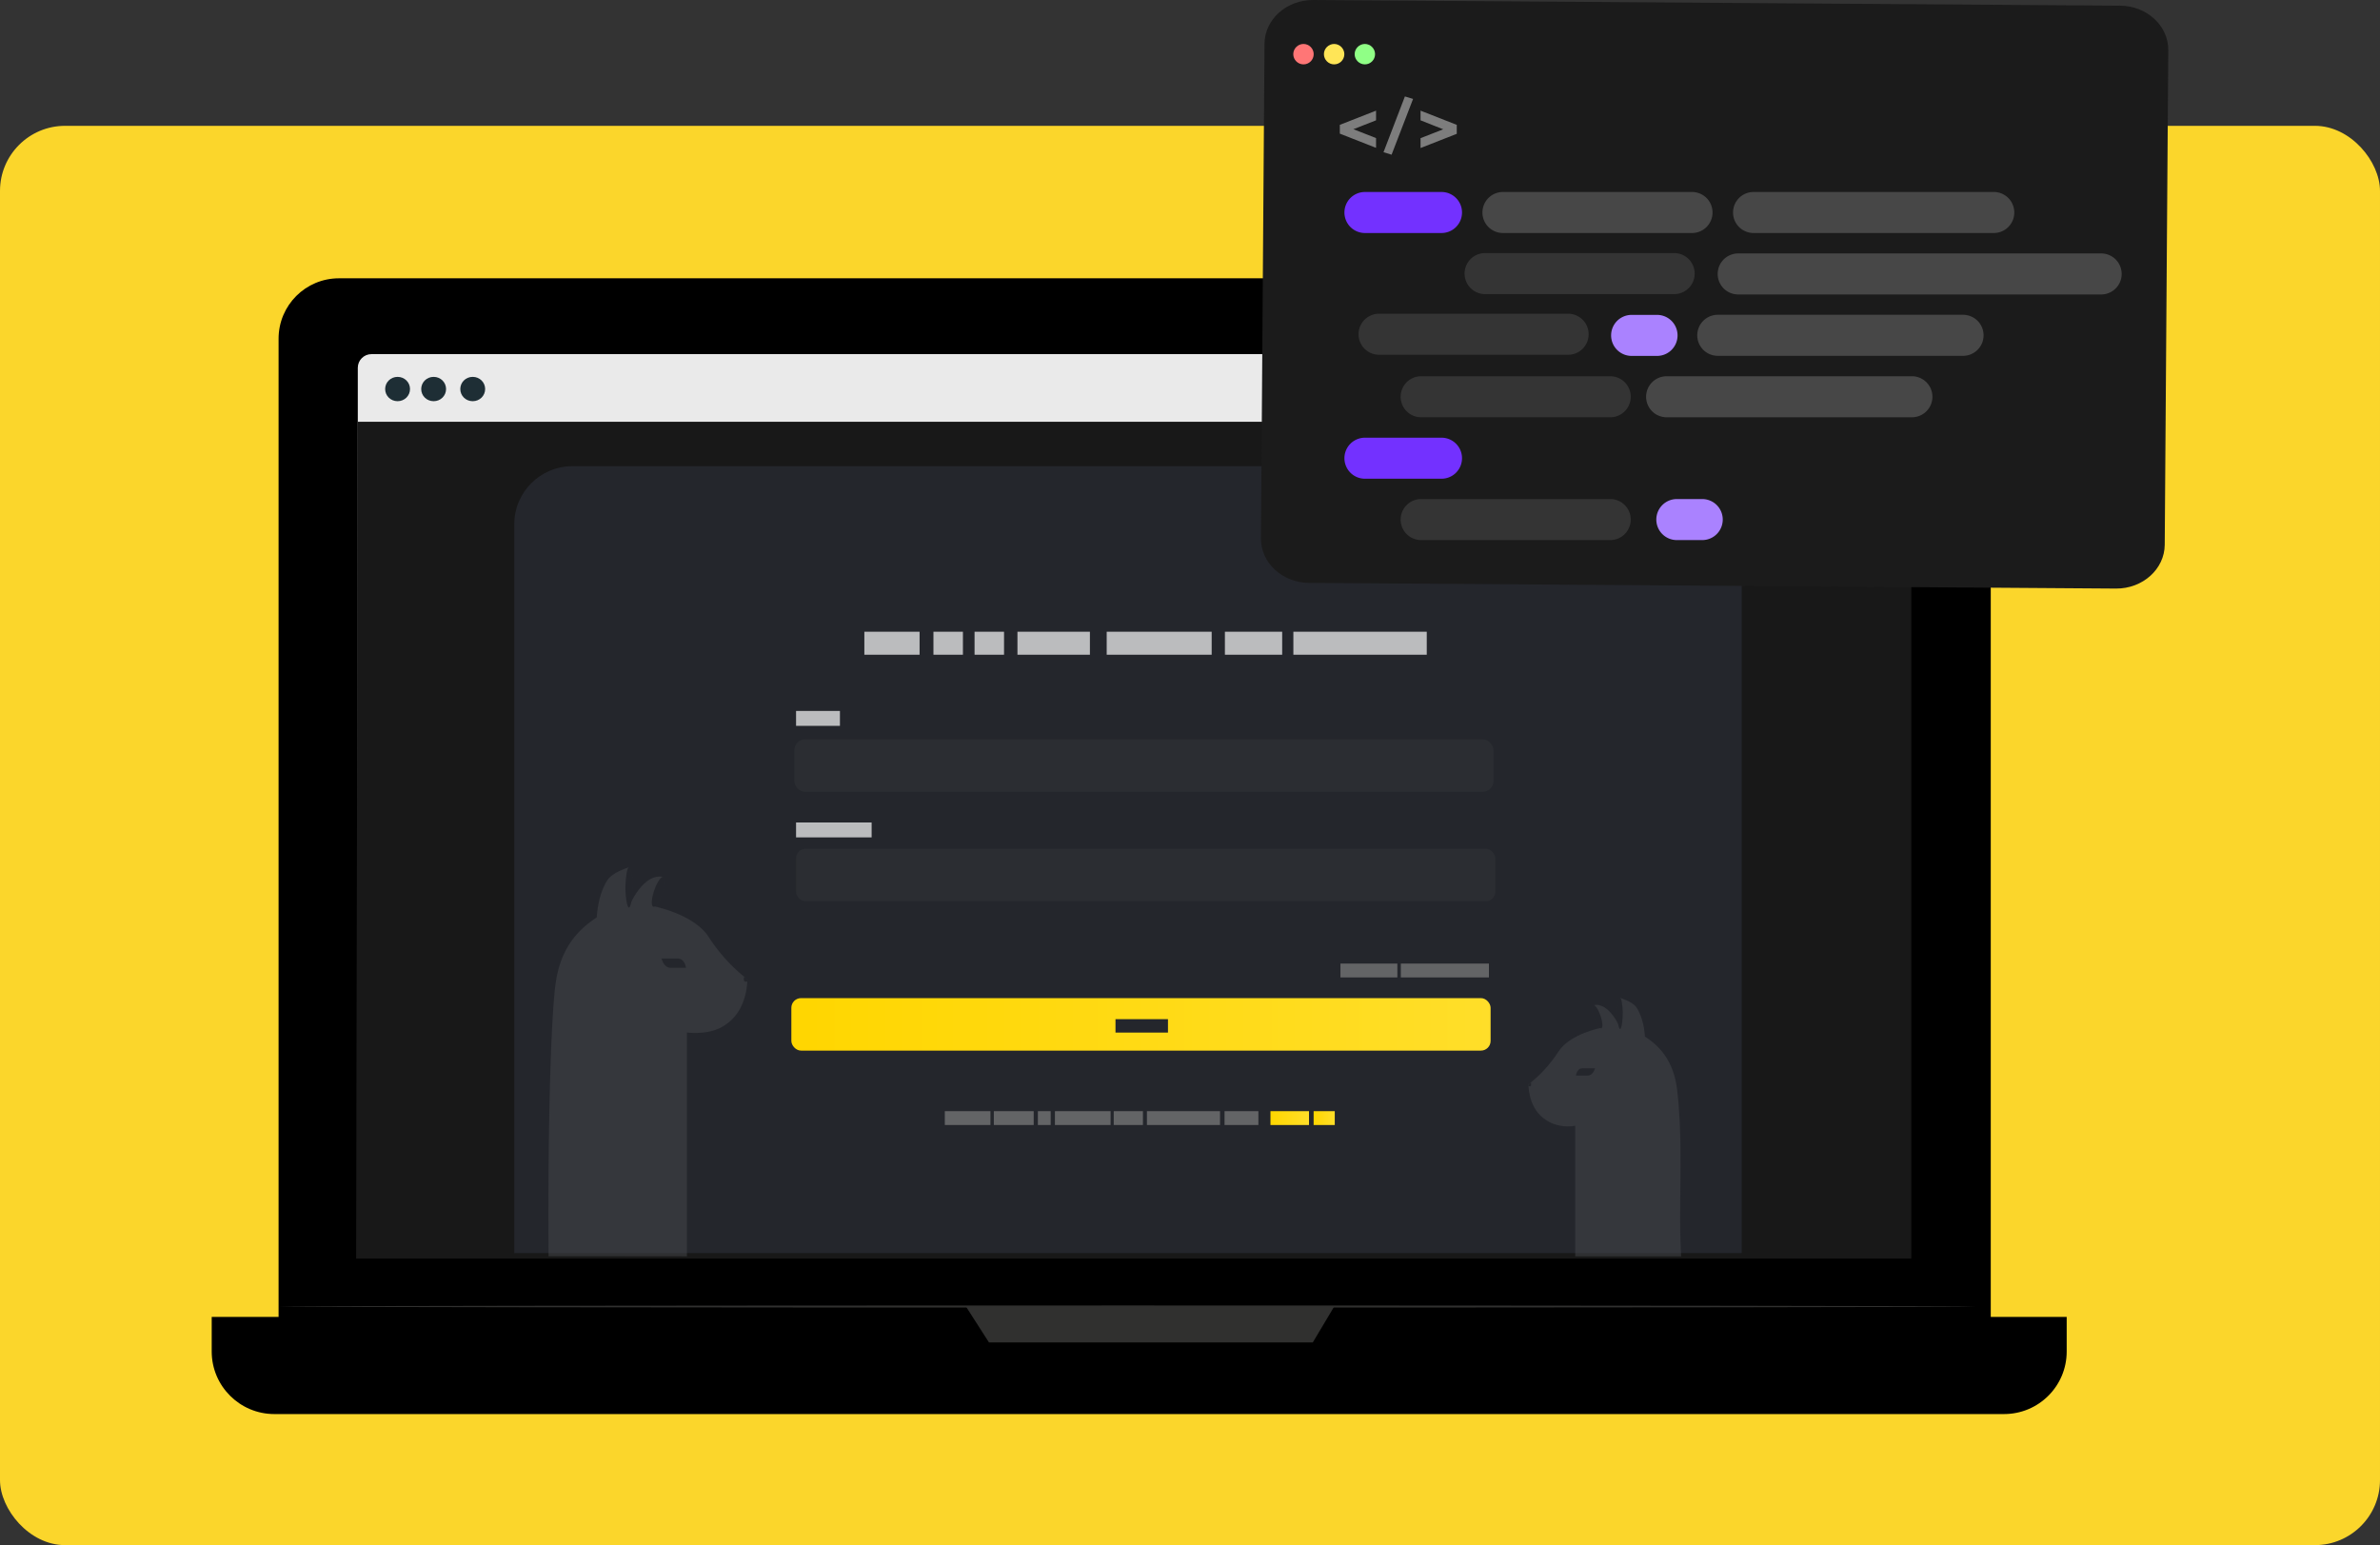
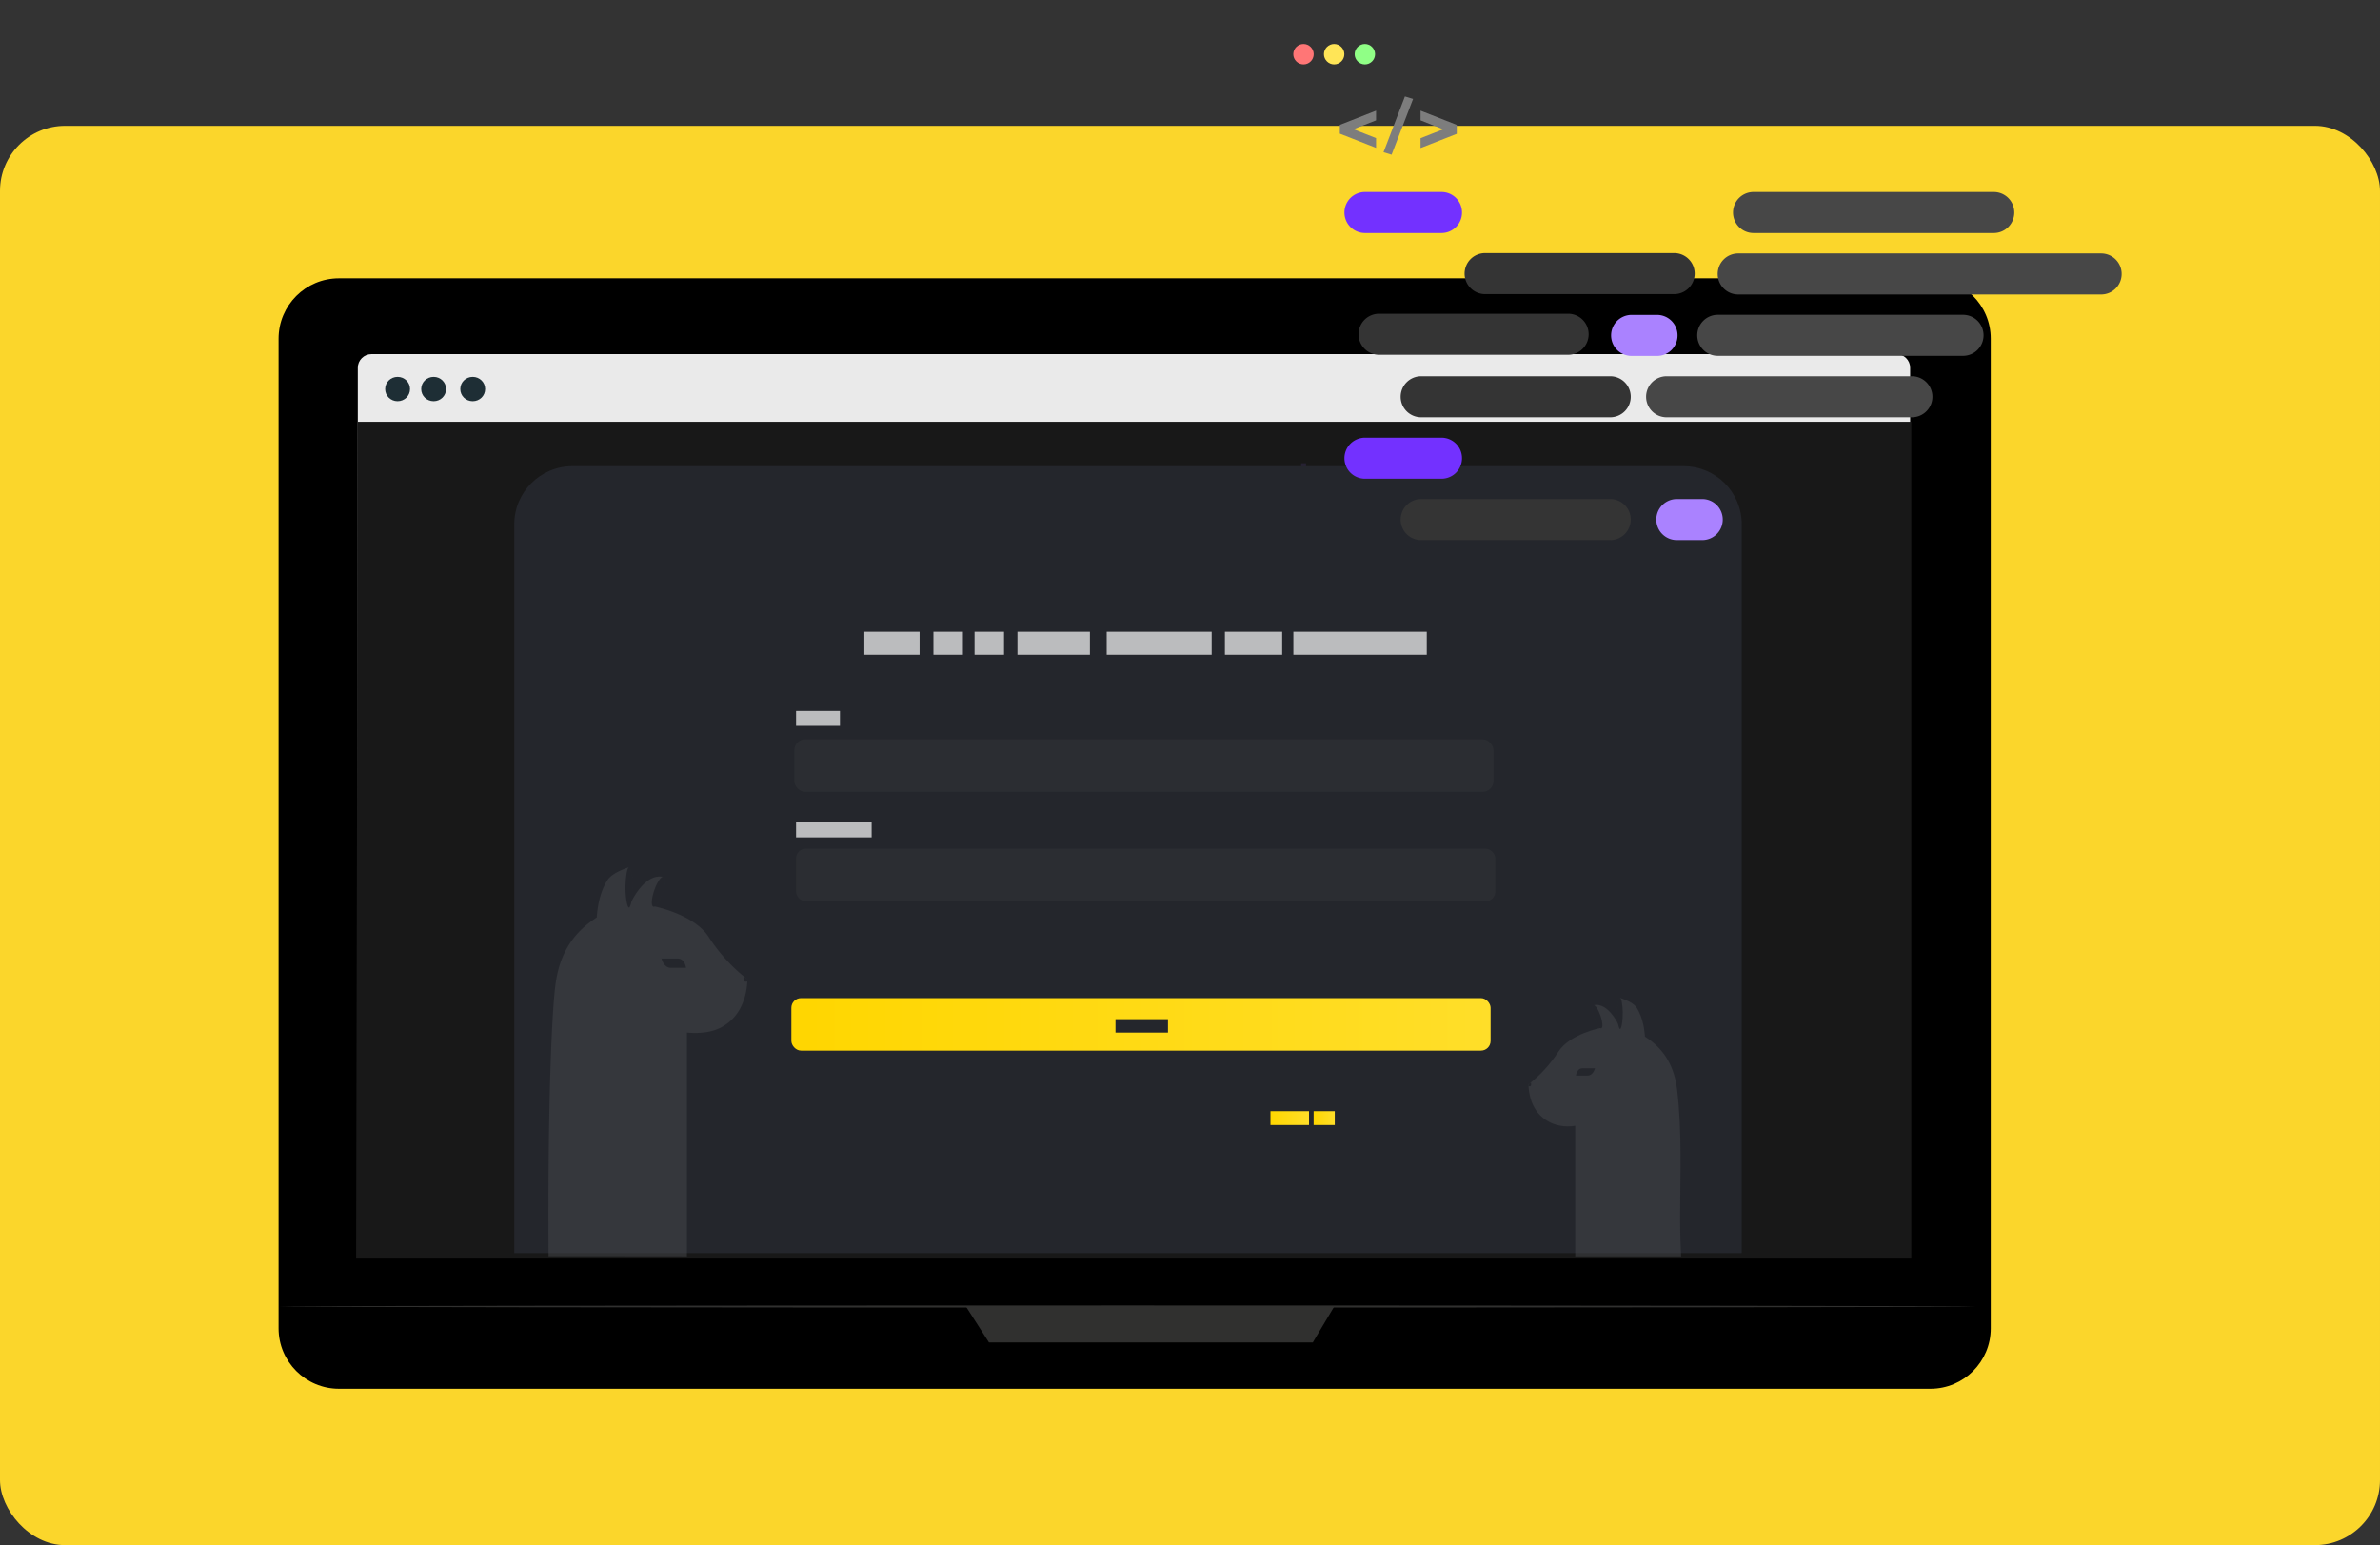
<svg xmlns="http://www.w3.org/2000/svg" xmlns:xlink="http://www.w3.org/1999/xlink" id="Layer_2" viewBox="0 0 268 174">
  <rect x="0" y="0" width="268" height="174" fill="#333333" stroke="none" />
  <defs>
    <linearGradient id="linear-gradient" x1="143.06" y1="125.91" x2="147.4" y2="125.91" gradientUnits="userSpaceOnUse">
      <stop offset="0" stop-color="#ffd600" />
      <stop offset="1" stop-color="#ffde29" />
    </linearGradient>
    <linearGradient id="linear-gradient-2" x1="147.92" x2="150.3" xlink:href="#linear-gradient" />
    <linearGradient id="linear-gradient-3" x1="89.11" y1="115.36" x2="167.85" y2="115.36" xlink:href="#linear-gradient" />
    <mask id="mask" x="160.18" y="105.78" width="43.42" height="43.42" maskUnits="userSpaceOnUse">
      <g id="mask-2">
        <circle id="path-1" class="cls-8" cx="181.89" cy="127.49" r="21.71" />
      </g>
    </mask>
    <mask id="mask-1" x="43.46" y="89.17" width="56.09" height="56.09" maskUnits="userSpaceOnUse">
      <g id="mask-2-2">
        <circle id="path-1-2" class="cls-8" cx="71.51" cy="117.22" r="28.05" />
      </g>
    </mask>
    <clipPath id="clippath">
      <path fill="none" d="M23.83 31.34h208.89v127.91H23.83z" />
    </clipPath>
    <style>.cls-8,.cls-9{fill:#fff}.cls-14{fill:#30302f}.cls-15{fill:#aa82ff}.cls-16,.cls-17{fill:#24262c}.cls-18{fill:#1e2e35}.cls-19{fill:#45474b}.cls-22{fill:#474747}.cls-23{fill:#7331ff}.cls-24{fill:#343434}.cls-27{opacity:.5}.cls-17{fill-rule:evenodd}.cls-29{fill:gray}.cls-29,.cls-9{opacity:.69}.cls-30{fill:#2d2f33;opacity:.86}</style>
  </defs>
  <g id="Layer_1-2">
    <rect y="14.17" width="268" height="159.83" rx="7.33" ry="7.33" fill="#fbd62b" />
    <g clip-path="url(#clippath)">
      <path d="M217.38 31.34H38.17c-3.76 0-6.8 3.04-6.8 6.8v111.45c0 3.75 3.05 6.8 6.8 6.8h179.2c3.76 0 6.8-3.04 6.8-6.8V38.13c0-3.75-3.05-6.8-6.8-6.8z" />
-       <path d="M23.83 148.3h208.89v3.9c0 3.89-3.16 7.04-7.05 7.04H30.89c-3.89 0-7.05-3.16-7.05-7.04v-3.9zM218.46 36.3H36.54v105.6h181.92V36.3z" />
      <path class="cls-14" d="M108.77 147.13l2.59 4.04h36.47l2.41-4.04h-41.47z" />
      <path class="cls-14" d="M222.52 147.13c0 .07-42.79.12-95.57.12s-95.58-.06-95.58-.12 42.78-.12 95.58-.12 95.57.06 95.57.12z" />
      <path d="M41.82 39.88h171.74c.84 0 1.53.68 1.53 1.53v98.63c0 .84-.69 1.53-1.53 1.53H41.82c-.84 0-1.53-.68-1.53-1.53V41.41c0-.84.69-1.53 1.53-1.53z" fill="#eaeaea" />
      <path d="M215.22 141.73H40.1l.19-94.23h174.93v94.23z" fill="#181818" />
      <path class="cls-18" d="M46.17 43.81c0 .76-.62 1.37-1.4 1.37s-1.4-.61-1.4-1.37.62-1.37 1.4-1.37 1.4.61 1.4 1.37zM54.63 43.81c0 .76-.62 1.37-1.4 1.37s-1.4-.61-1.4-1.37.62-1.37 1.4-1.37 1.4.61 1.4 1.37zM50.23 43.81c0 .76-.62 1.37-1.4 1.37s-1.4-.61-1.4-1.37.62-1.37 1.4-1.37 1.4.61 1.4 1.37z" />
      <path d="M146.79 52.17v1.4" stroke="#262133" stroke-miterlimit="10" stroke-width=".55" fill="none" />
      <g id="Icon_2">
        <path class="cls-16" d="M196.13 59.04v82.07H57.91V59.04c0-3.61 2.93-6.54 6.54-6.54h125.14c3.61 0 6.54 2.93 6.54 6.54z" />
        <g id="Logos" class="cls-27">
          <g id="Horizontal-Lock-up">
            <g id="Logo">
              <g id="Group-2">
                <g id="Combined-Shape-Copy-6">
                  <g mask="url(#mask)" id="Combined-Shape">
                    <path class="cls-19" d="M182.41 112.36c.98.33 1.61.7 1.88 1.11.1.15.19.31.27.48.61 1.25.67 2.78.67 2.78 1.52.99 3.2 2.6 3.61 5.9.6 4.89.34 9.99.35 14.47 0 1.9.06 3.44.11 4.38h-11.92v-14.71c-.25.05-2.09.38-3.66-.91-1.68-1.37-1.6-3.75-1.6-3.75 1.33-1.04 2.45-2.27 3.37-3.69 1.29-2 4.78-2.67 4.78-2.67l-.83-2.55c1.77-.4 2.99 2.55 2.99 2.55v-3.41z" />
                  </g>
                  <path id="Oval" class="cls-17" d="M182.43 112.36c.16 0 .29.93.3 1.62.02.89-.14 1.9-.3 1.9-.15 0-.31-.86-.33-1.55-.03-.95.17-1.97.33-1.96z" />
                  <path id="Oval-2" class="cls-17" d="M172.17 122.32c.08 0 .24.05.24-.18s.01-.21-.07-.22c-.18.13-.24.12-.24.22s-.02.18.06.18z" />
                  <path id="Oval-3" class="cls-17" d="M179.41 113.19c-.2.07-.16.71.09 1.43s.61 1.25.81 1.18c.2-.07.16-.71-.09-1.43s-.61-1.25-.81-1.18z" />
                  <path id="Path" class="cls-16" d="M177.46 121.12h1.32c.63 0 .82-.82.82-.82h-1.41c-.64 0-.73.82-.73.82z" />
                </g>
              </g>
            </g>
          </g>
        </g>
        <g id="Logos-2" class="cls-27">
          <g id="Horizontal-Lock-up-2">
            <g id="Logo-2">
              <g id="Group-2-2">
                <g id="Combined-Shape-Copy-6-2">
                  <g mask="url(#mask-1)" id="Combined-Shape-2">
                    <path class="cls-19" d="M70.84 97.66c-1.26.42-2.07.9-2.43 1.44-.13.2-.25.4-.35.62-.79 1.61-.86 3.59-.86 3.59-.97.64-2 1.46-2.84 2.65-1.21 1.7-1.62 3.49-1.82 4.97-.47 3.62-.87 15.05-.77 30.54 5.19 0 10.39 0 15.58.01v-25.2c2.69.23 3.96-.54 4.73-1.17 2.17-1.76 2.07-4.84 2.07-4.84a19.145 19.145 0 01-4.35-4.76c-1.67-2.58-6.17-3.45-6.17-3.45l1.07-3.3c-2.29-.51-3.86 3.3-3.86 3.3v-4.4z" />
                  </g>
                  <path id="Oval-4" class="cls-17" d="M70.82 97.66c-.21 0-.37 1.21-.39 2.09-.03 1.14.18 2.45.39 2.45.2 0 .4-1.11.43-2.01.04-1.23-.21-2.54-.43-2.54z" />
                  <path id="Oval-5" class="cls-17" d="M84.07 110.54c-.11 0-.31.06-.31-.23s-.02-.27.09-.28c.23.17.31.15.31.28s.03.23-.08.23z" />
                  <path id="Oval-6" class="cls-17" d="M74.72 98.74c.26.09.21.91-.11 1.84s-.79 1.61-1.05 1.52-.21-.91.11-1.84.79-1.61 1.05-1.52z" />
                  <path id="Path-2" class="cls-16" d="M77.24 108.99h-1.7c-.82 0-1.05-1.05-1.05-1.05h1.82c.82 0 .94 1.05.94 1.05z" />
                </g>
              </g>
            </g>
          </g>
        </g>
        <path class="cls-9" d="M97.33 71.14h6.22v2.59h-6.22zM89.64 80.06h4.94v1.68h-4.94zM89.64 92.62h8.51v1.68h-8.51z" />
-         <path class="cls-29" d="M150.94 108.51h6.41v1.56h-6.41zM157.74 108.51h9.92v1.56h-9.92zM106.39 125.13h5.14v1.56h-5.14zM111.91 125.13h4.49v1.56h-4.49zM116.87 125.13h1.44v1.56h-1.44zM118.79 125.13h6.27v1.56h-6.27zM125.41 125.13h3.29v1.56h-3.29zM129.15 125.13h8.23v1.56h-8.23zM137.89 125.13h3.81v1.56h-3.81z" />
        <path fill="url(#linear-gradient)" d="M143.06 125.13h4.34v1.56h-4.34z" />
        <path fill="url(#linear-gradient-2)" d="M147.92 125.13h2.38v1.56h-2.38z" />
        <path class="cls-9" d="M105.11 71.14h3.32v2.59h-3.32zM109.74 71.14h3.32v2.59h-3.32zM114.57 71.14h8.16v2.59h-8.16zM124.62 71.14h11.82v2.59h-11.82zM137.93 71.14h6.45v2.59h-6.45zM145.64 71.14h15.02v2.59h-15.02z" />
        <rect class="cls-30" x="89.44" y="83.26" width="78.74" height="5.91" rx="1.23" ry="1.23" />
        <rect class="cls-30" x="89.64" y="95.58" width="78.74" height="5.91" rx="1.08" ry="1.08" />
        <rect x="89.11" y="112.4" width="78.74" height="5.91" rx="1.09" ry="1.09" fill="url(#linear-gradient-3)" />
        <path class="cls-16" d="M125.61 114.77h5.91v1.51h-5.91z" />
      </g>
    </g>
-     <path d="M238.74.64L147.88 0c-3.01-.02-5.47 2.19-5.49 4.93l-.4 55.7c-.02 2.75 2.41 4.99 5.42 5.01l90.86.64c3.01.02 5.47-2.19 5.49-4.93l.4-55.7c.02-2.75-2.41-4.99-5.42-5.01z" fill="#1b1b1b" />
    <path class="cls-23" d="M153.69 21.62h8.64a2.308 2.308 0 012.3 2.31 2.308 2.308 0 01-2.3 2.31h-8.64a2.308 2.308 0 01-2.3-2.31 2.308 2.308 0 012.3-2.31z" />
-     <path class="cls-22" d="M169.23 21.62h21.31a2.308 2.308 0 012.3 2.31 2.308 2.308 0 01-2.3 2.31h-21.31a2.308 2.308 0 01-2.3-2.31 2.308 2.308 0 012.3-2.31z" />
    <path class="cls-24" d="M160.02 42.37h21.31a2.308 2.308 0 012.3 2.31 2.308 2.308 0 01-2.3 2.31h-21.31a2.308 2.308 0 01-2.3-2.31 2.308 2.308 0 012.3-2.31zM167.22 28.5h21.31a2.308 2.308 0 012.3 2.31 2.308 2.308 0 01-2.3 2.31h-21.31a2.308 2.308 0 01-2.3-2.31 2.308 2.308 0 012.3-2.31zM155.28 35.33h21.31a2.308 2.308 0 012.3 2.31 2.308 2.308 0 01-2.3 2.31h-21.31a2.308 2.308 0 01-2.3-2.31 2.308 2.308 0 012.3-2.31zM160.02 56.2h21.31a2.308 2.308 0 012.3 2.31 2.308 2.308 0 01-2.3 2.31h-21.31a2.308 2.308 0 01-2.3-2.31 2.308 2.308 0 012.3-2.31z" />
    <path class="cls-15" d="M188.81 56.2h2.88a2.308 2.308 0 012.3 2.31 2.308 2.308 0 01-2.3 2.31h-2.88a2.308 2.308 0 01-2.3-2.31 2.308 2.308 0 012.3-2.31zM183.72 35.46h2.88a2.308 2.308 0 012.3 2.31 2.308 2.308 0 01-2.3 2.31h-2.88a2.308 2.308 0 01-2.3-2.31 2.308 2.308 0 012.3-2.31z" />
    <path class="cls-23" d="M153.69 49.29h8.64a2.308 2.308 0 012.3 2.31 2.308 2.308 0 01-2.3 2.31h-8.64a2.308 2.308 0 01-2.3-2.31 2.308 2.308 0 012.3-2.31z" />
    <path class="cls-22" d="M197.45 21.62h27.07a2.308 2.308 0 012.3 2.31 2.308 2.308 0 01-2.3 2.31h-27.07a2.308 2.308 0 01-2.3-2.31 2.308 2.308 0 012.3-2.31zM193.42 35.45h27.64a2.308 2.308 0 012.3 2.31 2.308 2.308 0 01-2.3 2.31h-27.64a2.308 2.308 0 01-2.3-2.31 2.308 2.308 0 012.3-2.31zM187.66 42.37h27.64a2.308 2.308 0 012.3 2.31 2.308 2.308 0 01-2.3 2.31h-27.64a2.308 2.308 0 01-2.3-2.31 2.308 2.308 0 012.3-2.31zM195.72 28.54h40.89a2.308 2.308 0 012.3 2.31 2.308 2.308 0 01-2.3 2.31h-40.89a2.308 2.308 0 01-2.3-2.31 2.308 2.308 0 012.3-2.31z" />
    <path d="M154.95 13.55l-2.55 1 2.55 1v1.1l-4.08-1.6v-.99l4.08-1.6v1.09zm3.25-2.69l.92.28-2.42 6.28-.91-.28 2.41-6.28zm1.76 4.7l2.55-1-2.55-1.01v-1.09l4.08 1.6v1.01l-4.08 1.6v-1.1z" fill="#7d7d7d" />
    <path d="M146.78 7.25c.64 0 1.15-.52 1.15-1.15s-.52-1.15-1.15-1.15-1.15.52-1.15 1.15.52 1.15 1.15 1.15z" fill="#ff7676" />
    <path d="M150.23 7.25c.64 0 1.15-.52 1.15-1.15s-.52-1.15-1.15-1.15-1.15.52-1.15 1.15.52 1.15 1.15 1.15z" fill="#ffe557" />
    <path d="M153.69 7.25c.64 0 1.15-.52 1.15-1.15s-.52-1.15-1.15-1.15-1.15.52-1.15 1.15.52 1.15 1.15 1.15z" fill="#90ff86" />
  </g>
</svg>